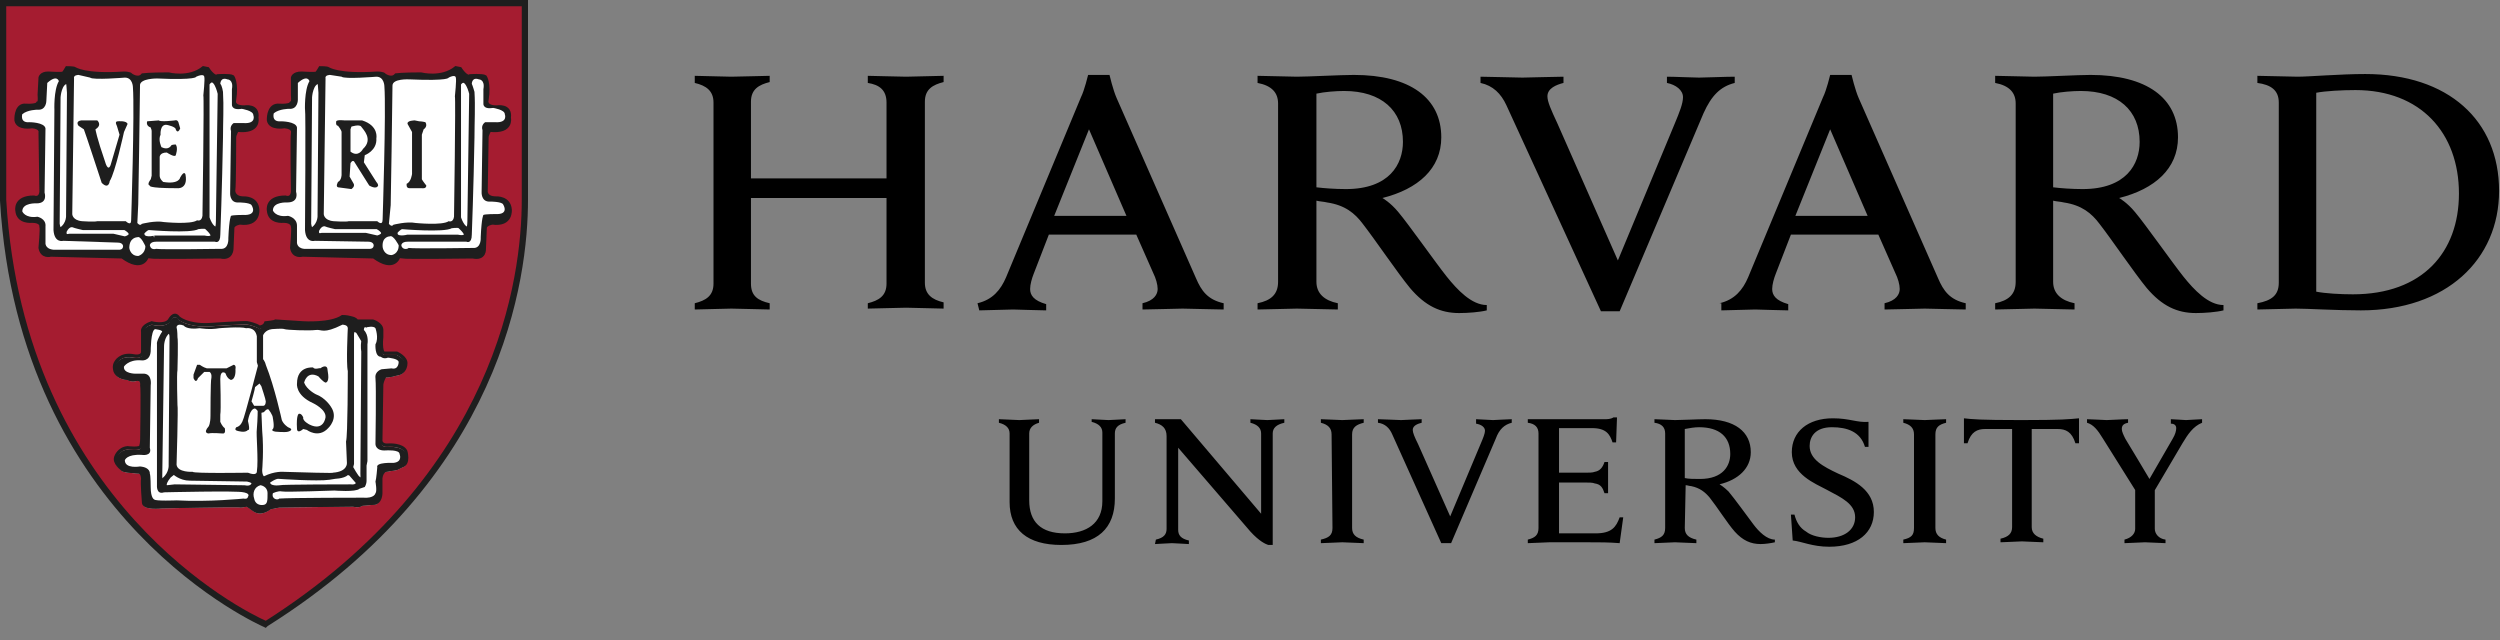
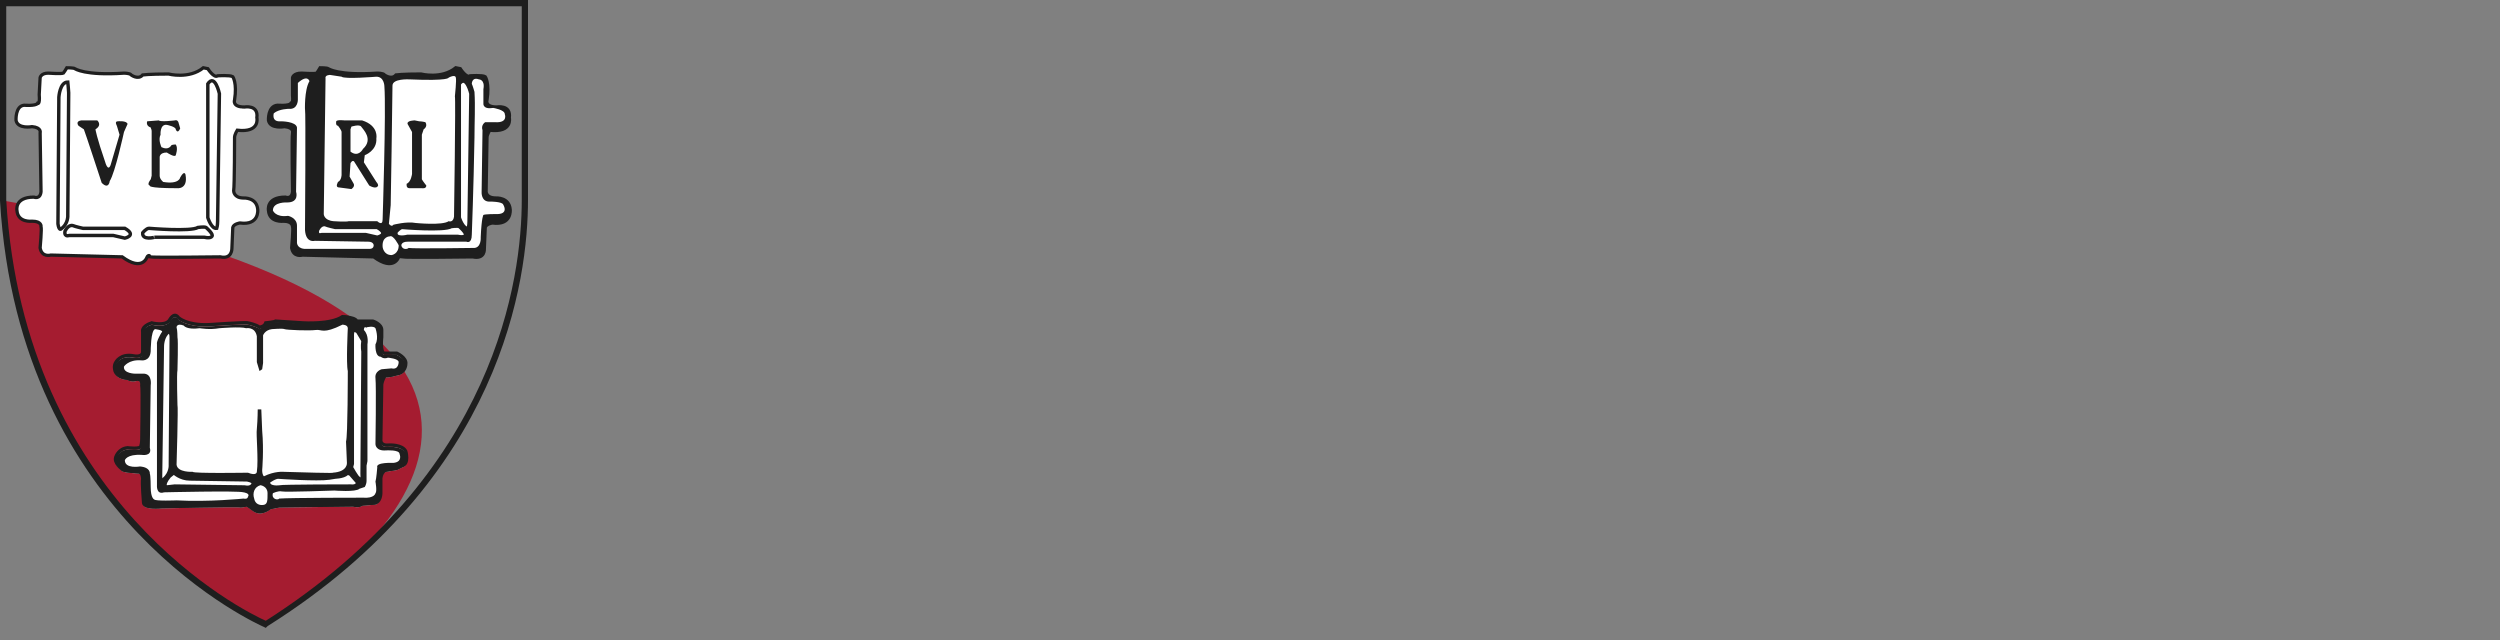
<svg xmlns="http://www.w3.org/2000/svg" width="125" height="32" viewBox="0 0 125 32" fill="none">
  <rect x="0" y="0" width="125" height="32" fill="#808080" stroke="none" />
  <g clip-path="url(#clip0_260_135)">
-     <path d="M50.48 21.673C50.48 21.406 50.302 21.227 49.945 21.138V20.96C50.124 20.96 50.792 21.004 50.971 21.004C51.105 21.004 51.774 20.96 51.952 20.96V21.138C51.64 21.227 51.461 21.406 51.461 21.673V25.018C51.461 26.088 52.041 26.668 53.245 26.668C54.316 26.668 55.118 26.177 55.118 25.062V21.629C55.118 21.361 54.94 21.183 54.583 21.093V20.96C54.717 20.96 55.252 21.004 55.43 21.004C55.609 21.004 56.144 20.96 56.278 20.96V21.138C55.876 21.227 55.743 21.406 55.743 21.673V24.929C55.743 26.4 54.895 27.248 53.067 27.248C51.372 27.248 50.48 26.489 50.48 25.107V21.673ZM57.794 26.98C58.195 26.891 58.329 26.712 58.329 26.445V21.807C58.329 21.406 58.106 21.227 57.749 21.138V20.96H59.043L63.056 25.687V21.673C63.056 21.406 62.878 21.227 62.521 21.138V20.96C62.655 20.96 63.19 21.004 63.368 21.004C63.547 21.004 64.082 20.96 64.216 20.96V21.138C63.814 21.227 63.636 21.406 63.636 21.673V27.248H63.413C63.279 27.203 62.967 27.069 62.521 26.579L58.909 22.387V26.489C58.909 26.757 59.043 26.935 59.444 27.025V27.203C59.31 27.203 58.775 27.158 58.597 27.158C58.418 27.158 57.883 27.203 57.749 27.203L57.794 26.98ZM89.546 25.731H89.724C89.813 26.088 89.992 26.4 90.304 26.579C90.571 26.802 91.062 26.891 91.419 26.891C92.221 26.891 92.757 26.489 92.757 25.865C92.757 25.196 92.088 24.884 91.329 24.483C90.75 24.171 89.59 23.725 89.59 22.61C89.59 21.584 90.393 20.915 91.642 20.915C92.489 20.915 92.846 21.138 93.425 21.093V22.342H93.247C93.024 21.584 92.355 21.361 91.597 21.361C90.75 21.361 90.482 21.852 90.482 22.297C90.482 22.966 91.151 23.323 91.909 23.68C92.757 24.037 93.693 24.527 93.693 25.598C93.693 26.623 92.89 27.337 91.463 27.337C90.616 27.337 90.081 27.069 89.635 27.025L89.546 25.731ZM106.804 24.572L105.154 21.941C104.886 21.495 104.663 21.227 104.351 21.138V20.96C104.574 20.96 105.198 21.004 105.332 21.004C105.511 21.004 106.135 20.96 106.403 20.96V21.138C106.18 21.183 106.09 21.272 106.09 21.45C106.09 21.584 106.18 21.762 106.269 21.941C106.358 22.075 107.473 23.948 107.473 23.948L108.632 21.941C108.766 21.718 108.811 21.539 108.811 21.406C108.811 21.272 108.722 21.183 108.543 21.183V20.96C108.722 20.96 109.167 21.004 109.301 21.004C109.435 21.004 109.926 20.96 110.104 20.96V21.138C109.658 21.316 109.39 21.718 109.123 22.164L107.651 24.661M107.74 24.349V26.445C107.74 26.668 107.919 26.935 108.276 26.98V27.158C108.097 27.158 107.428 27.114 107.25 27.114C107.071 27.114 106.447 27.158 106.224 27.158V26.98C106.581 26.891 106.759 26.668 106.759 26.445V24.438M76.39 20.96H80.225C80.359 20.96 80.537 20.96 80.671 20.87H80.85L80.805 22.119H80.627C80.493 21.718 80.314 21.406 79.601 21.406H77.951V23.635H79.244C79.422 23.635 79.645 23.635 79.735 23.591C80.002 23.546 80.136 23.368 80.225 23.1H80.404V24.661H80.225C80.136 24.393 80.047 24.215 79.735 24.171C79.645 24.126 79.422 24.126 79.244 24.126H77.951V26.668H79.779C80.582 26.668 80.805 26.356 80.983 25.865H81.162L80.983 27.158C80.404 27.114 80.047 27.114 79.378 27.114H77.46C77.282 27.114 76.613 27.158 76.39 27.158V26.98C76.747 26.891 76.925 26.757 76.925 26.4V21.673C76.925 21.361 76.747 21.183 76.39 21.138V20.96ZM66.579 21.718C66.579 21.406 66.401 21.227 66.044 21.138V20.96C66.267 20.96 66.891 21.004 67.114 21.004C67.293 21.004 67.962 20.96 68.185 20.96V21.138C67.828 21.227 67.605 21.361 67.605 21.718V26.4C67.605 26.712 67.783 26.891 68.185 26.98V27.158C67.962 27.158 67.337 27.114 67.114 27.114C66.936 27.114 66.267 27.158 66.044 27.158V26.98C66.445 26.891 66.624 26.757 66.624 26.4L66.579 21.718ZM95.7 21.718C95.7 21.406 95.521 21.227 95.165 21.138V20.96C95.388 20.96 96.056 21.004 96.235 21.004C96.413 21.004 97.082 20.96 97.305 20.96V21.138C96.948 21.227 96.77 21.361 96.77 21.718V26.4C96.77 26.712 96.948 26.891 97.305 26.98V27.158C97.082 27.158 96.458 27.114 96.235 27.114C96.056 27.114 95.388 27.158 95.165 27.158V26.98C95.566 26.891 95.7 26.757 95.7 26.4V21.718ZM101.051 21.004C98.955 21.004 98.598 20.96 98.197 20.915V22.164H98.376C98.554 21.584 98.866 21.45 99.267 21.45H100.605V26.356C100.605 26.668 100.427 26.846 100.025 26.935V27.114C100.248 27.114 100.917 27.069 101.096 27.069C101.274 27.069 101.943 27.114 102.166 27.114V26.935C101.809 26.846 101.586 26.668 101.586 26.356V21.45H102.88C103.281 21.45 103.593 21.584 103.771 22.164H103.95V20.915C103.459 20.96 103.147 21.004 101.051 21.004ZM84.239 26.4C84.239 26.712 84.417 26.891 84.819 26.98V27.158C84.596 27.158 83.927 27.114 83.748 27.114C83.57 27.114 82.946 27.158 82.723 27.158V26.98C83.079 26.891 83.258 26.757 83.258 26.4V21.673C83.258 21.361 83.079 21.183 82.723 21.138V20.96C82.946 20.96 83.57 21.004 83.748 21.004C84.06 21.004 84.908 20.96 85.264 20.96C86.736 20.96 87.539 21.584 87.539 22.61C87.539 23.412 86.915 23.992 85.978 24.215C85.978 24.215 86.201 24.349 86.424 24.572C86.692 24.884 87.405 25.865 87.673 26.222C87.94 26.579 88.342 26.98 88.743 26.98V27.114C88.564 27.158 88.252 27.203 88.029 27.203C87.539 27.203 87.138 27.025 86.736 26.579C86.379 26.177 85.844 25.33 85.487 24.884C85.264 24.616 84.997 24.393 84.551 24.304C84.462 24.304 84.373 24.26 84.283 24.26L84.239 26.4ZM84.239 23.903C84.417 23.948 84.729 23.948 84.997 23.948C86.156 23.948 86.513 23.279 86.513 22.699C86.513 21.852 85.978 21.361 84.952 21.361C84.729 21.361 84.462 21.406 84.239 21.45V23.903ZM69.612 21.718C69.478 21.406 69.255 21.183 68.898 21.138V20.96C69.121 20.96 69.879 21.004 70.058 21.004C70.191 21.004 70.86 20.96 71.083 20.96V21.138C70.905 21.183 70.637 21.272 70.637 21.495C70.637 21.629 70.727 21.852 70.905 22.208L72.51 25.82L74.026 22.208C74.16 21.896 74.249 21.673 74.249 21.539C74.249 21.361 74.071 21.227 73.804 21.183V20.96C73.982 20.96 74.472 21.004 74.651 21.004C74.785 21.004 75.364 20.96 75.587 20.96V21.138C75.231 21.227 74.963 21.45 74.785 21.941L72.555 27.158H72.064L69.612 21.718ZM75.32 5.262C75.052 4.682 74.651 4.281 74.026 4.147V3.835C74.428 3.835 75.81 3.88 76.123 3.88C76.39 3.88 77.728 3.835 78.174 3.835V4.147C77.817 4.237 77.371 4.415 77.371 4.816C77.371 5.084 77.55 5.485 77.862 6.154L80.894 13.022L83.748 6.154C83.971 5.619 84.15 5.173 84.15 4.861C84.15 4.504 83.793 4.237 83.347 4.147V3.835C83.748 3.835 84.64 3.88 84.952 3.88C85.22 3.88 86.29 3.835 86.736 3.835V4.147C86.023 4.326 85.577 4.772 85.175 5.664L80.983 15.564H80.047L75.32 5.262ZM34.738 15.162C35.273 15.028 35.675 14.806 35.675 14.181V5.128C35.675 4.549 35.318 4.281 34.738 4.147V3.791C35.006 3.791 36.255 3.835 36.567 3.835C36.923 3.835 38.217 3.791 38.484 3.791V4.103C37.949 4.237 37.548 4.46 37.548 5.084V8.919H44.326V5.128C44.326 4.504 43.969 4.237 43.39 4.147V3.791C43.657 3.791 44.951 3.835 45.307 3.835C45.62 3.835 46.868 3.791 47.18 3.791V4.103C46.645 4.237 46.244 4.46 46.244 5.084V14.137C46.244 14.716 46.601 14.984 47.18 15.118V15.43C46.913 15.43 45.62 15.385 45.307 15.385C44.951 15.385 43.702 15.43 43.39 15.43V15.162C43.925 15.028 44.326 14.806 44.326 14.181V9.9H37.548V14.181C37.548 14.806 37.904 15.028 38.484 15.162V15.475C38.217 15.475 36.879 15.43 36.567 15.43C36.255 15.43 35.05 15.475 34.738 15.475V15.162ZM112.869 15.162C113.582 15.028 113.939 14.761 113.939 14.137V5.128C113.939 4.504 113.538 4.237 112.869 4.147V3.791C113.27 3.791 114.519 3.835 114.876 3.835C115.455 3.835 117.016 3.701 118.265 3.701C122.412 3.701 124.954 6.02 124.954 9.543C124.954 12.977 122.323 15.519 118.042 15.519C116.793 15.519 115.366 15.43 114.786 15.43C114.43 15.43 113.27 15.475 112.869 15.475V15.162ZM115.812 14.583C116.258 14.672 117.016 14.716 117.641 14.716C121.119 14.716 122.947 12.62 122.947 9.677C122.947 6.645 121.03 4.504 117.774 4.504C117.105 4.504 116.258 4.549 115.812 4.638V14.583ZM65.821 14.092C65.821 14.672 66.222 15.028 66.891 15.162V15.475C66.49 15.475 65.241 15.43 64.84 15.43C64.528 15.43 63.279 15.475 62.878 15.475V15.162C63.547 15.028 63.904 14.716 63.904 14.092V5.173C63.904 4.638 63.591 4.281 62.878 4.147V3.791C63.279 3.791 64.483 3.835 64.84 3.835C65.42 3.835 67.025 3.746 67.694 3.746C70.504 3.746 72.064 4.905 72.064 6.868C72.064 8.428 70.905 9.454 69.121 9.9C69.121 9.9 69.522 10.123 69.924 10.614C70.414 11.193 71.797 13.155 72.332 13.825C72.867 14.493 73.581 15.252 74.339 15.252V15.519C73.982 15.608 73.402 15.653 72.956 15.653C72.02 15.653 71.262 15.296 70.504 14.404C69.879 13.646 68.764 11.996 68.14 11.193C67.739 10.658 67.248 10.257 66.356 10.123C66.178 10.079 65.999 10.079 65.821 10.034V14.092ZM65.821 9.365C66.178 9.41 66.757 9.454 67.293 9.454C69.478 9.454 70.147 8.205 70.147 7.091C70.147 5.53 69.076 4.549 67.204 4.549C66.802 4.549 66.222 4.593 65.821 4.682V9.365ZM102.657 14.092C102.657 14.672 103.058 15.028 103.727 15.162V15.475C103.326 15.475 102.077 15.43 101.72 15.43C101.408 15.43 100.159 15.475 99.758 15.475V15.162C100.427 15.028 100.784 14.716 100.784 14.092V5.173C100.784 4.638 100.471 4.281 99.758 4.147V3.791C100.159 3.791 101.363 3.835 101.72 3.835C102.3 3.835 103.905 3.746 104.53 3.746C107.339 3.746 108.9 4.905 108.9 6.868C108.9 8.428 107.74 9.454 105.957 9.9C105.957 9.9 106.358 10.123 106.759 10.614C107.25 11.193 108.632 13.155 109.167 13.825C109.703 14.493 110.416 15.252 111.174 15.252V15.519C110.817 15.608 110.238 15.653 109.792 15.653C108.855 15.653 108.097 15.296 107.339 14.404C106.715 13.646 105.6 11.996 104.976 11.193C104.574 10.658 104.084 10.257 103.192 10.123C103.013 10.079 102.835 10.079 102.657 10.034V14.092ZM102.657 9.365C103.013 9.41 103.593 9.454 104.128 9.454C106.313 9.454 106.982 8.205 106.982 7.091C106.982 5.53 105.912 4.549 104.039 4.549C103.638 4.549 103.058 4.593 102.657 4.682V9.365ZM48.875 15.162C49.633 14.984 50.034 14.493 50.302 13.869L54.048 4.861C54.226 4.504 54.405 3.746 54.405 3.746H55.475C55.475 3.746 55.653 4.504 55.832 4.905L59.801 13.914C60.068 14.538 60.38 14.984 61.183 15.162V15.475C60.737 15.475 59.444 15.43 59.132 15.43C58.82 15.43 57.571 15.475 57.125 15.475V15.162C57.705 15.028 57.883 14.716 57.883 14.449C57.883 14.226 57.794 13.914 57.66 13.646L56.813 11.729H52.443L51.684 13.691C51.595 13.914 51.506 14.226 51.506 14.449C51.506 14.761 51.684 15.028 52.309 15.207V15.519C51.907 15.519 50.882 15.475 50.659 15.475L48.964 15.519L48.875 15.162ZM56.322 10.792L54.449 6.466L52.71 10.792H56.322ZM85.978 15.162C86.736 14.984 87.138 14.493 87.405 13.869L91.151 4.861C91.329 4.504 91.508 3.746 91.508 3.746H92.578C92.578 3.746 92.757 4.504 92.935 4.905L96.904 13.914C97.171 14.538 97.484 14.984 98.286 15.162V15.475C97.84 15.475 96.547 15.43 96.235 15.43C95.923 15.43 94.674 15.475 94.228 15.475V15.162C94.808 15.028 94.986 14.716 94.986 14.449C94.986 14.226 94.897 13.914 94.763 13.646L93.916 11.729H89.546L88.787 13.691C88.698 13.914 88.609 14.226 88.609 14.449C88.609 14.761 88.787 15.028 89.412 15.207V15.519C89.01 15.519 87.985 15.475 87.762 15.475L86.067 15.519V15.162H85.978ZM93.381 10.792L91.508 6.466L89.769 10.792H93.381Z" fill="black" />
-     <path d="M0.18 0.178H26.268V10.034C26.268 14.538 24.573 24.126 13.335 31.261C13.335 31.261 1.116 26.177 0.18 10.034V0.178Z" fill="#A51C30" />
+     <path d="M0.18 0.178V10.034C26.268 14.538 24.573 24.126 13.335 31.261C13.335 31.261 1.116 26.177 0.18 10.034V0.178Z" fill="#A51C30" />
    <path d="M13.289 31.395L13.2 31.35C13.111 31.306 0.936 26.044 0 10.034V0H26.4V9.989C26.4 13.914 25.152 23.903 13.379 31.306L13.289 31.395ZM0.312 0.312V9.989C1.204 25.152 12.264 30.592 13.289 31.038C24.84 23.68 26.088 13.869 26.088 9.989V0.312H0.312Z" fill="#1E1E1E" />
    <path d="M19.933 12.843C19.933 12.843 19.71 13.601 18.685 12.843L15.117 12.754C15.117 12.754 14.671 12.888 14.582 12.397C14.582 12.397 14.671 11.416 14.627 11.327C14.627 11.327 14.627 11.06 14.181 11.06C14.181 11.06 13.467 11.149 13.422 10.524C13.422 10.524 13.289 9.856 14.27 9.856C14.27 9.856 14.582 9.989 14.627 9.588C14.627 9.588 14.582 6.823 14.627 6.645C14.627 6.645 14.716 6.377 14.225 6.332C14.225 6.332 13.512 6.466 13.422 6.02C13.422 6.02 13.378 5.307 13.868 5.262C13.868 5.262 14.448 5.307 14.537 5.173C14.537 5.173 14.671 5.262 14.627 4.772V3.88C14.627 3.88 14.671 3.657 15.072 3.657C15.072 3.657 15.741 3.701 15.831 3.657C15.831 3.657 15.964 3.478 16.009 3.389C16.009 3.389 16.366 3.389 16.41 3.434C16.41 3.434 16.901 3.791 18.863 3.657C18.863 3.657 19.175 3.657 19.22 3.746C19.22 3.746 19.576 4.014 19.799 3.746C19.799 3.746 20.112 3.701 21.048 3.701C21.048 3.701 22.074 3.969 22.787 3.389L23.01 3.434C23.01 3.434 23.323 3.924 23.501 3.791C23.501 3.791 24.125 3.746 24.259 3.835C24.259 3.835 24.482 4.147 24.348 4.995C24.348 4.995 24.214 5.351 24.839 5.351C24.839 5.351 25.552 5.218 25.463 5.887C25.463 5.887 25.642 6.645 24.482 6.511C24.482 6.511 24.348 6.734 24.348 6.868C24.348 6.868 24.304 9.276 24.304 9.543C24.304 9.543 24.259 9.9 24.794 9.9C24.794 9.9 25.463 9.856 25.508 10.48C25.508 10.48 25.597 11.283 24.616 11.149C24.616 11.149 24.304 11.193 24.259 11.372L24.214 12.442C24.214 12.442 24.259 12.977 23.635 12.843C23.546 12.843 20.335 12.888 20.067 12.843C20.112 12.754 19.978 12.754 19.933 12.843ZM13.11 16.366C13.11 16.366 13.244 16.322 13.289 16.188C13.289 16.188 13.735 16.143 13.779 16.099L15.162 16.188C15.162 16.188 16.544 16.277 17.124 15.876C17.124 15.876 17.347 15.876 17.481 15.92C17.481 15.92 17.793 15.965 17.837 16.099H18.64C18.64 16.099 19.086 16.233 19.086 16.545V16.946C19.086 16.946 18.997 17.704 19.22 17.749H19.844C19.844 17.749 20.335 17.972 20.29 18.284C20.29 18.284 20.29 18.73 19.844 18.774C19.844 18.774 19.398 18.908 19.264 18.864C19.264 18.864 19.131 19.042 19.086 19.31L19.041 22.075C19.041 22.075 18.997 22.387 19.443 22.342C19.443 22.342 20.112 22.297 20.29 22.654C20.29 22.654 20.468 23.279 20.112 23.368L19.844 23.502L19.309 23.591C19.309 23.591 19.086 23.635 19.041 23.992V24.75C19.041 24.75 19.041 25.241 18.685 25.241L18.105 25.285C18.105 25.285 17.971 25.419 17.659 25.33C17.659 25.33 14.047 25.375 13.958 25.375L13.512 25.464C13.512 25.464 13.066 25.865 12.664 25.553L12.352 25.33C12.352 25.33 12.129 25.375 12.04 25.375C11.951 25.33 8.071 25.419 8.071 25.419C8.071 25.419 7.224 25.508 7.179 25.241C7.179 25.241 7.09 24.171 7.135 24.037C7.135 24.037 7.135 23.725 6.956 23.68C6.956 23.68 6.109 23.635 6.109 23.546C6.109 23.546 5.663 23.234 5.797 22.922C5.797 22.922 5.93 22.52 6.376 22.476C6.376 22.476 7.045 22.565 7.045 22.387C7.045 22.387 7.09 22.253 7.09 22.03C7.09 22.03 7.135 19.533 7.09 19.354C7.09 19.354 7.135 19.042 6.867 19.042C6.867 19.042 6.555 19.131 6.376 18.997C6.376 18.997 5.886 18.997 5.752 18.641C5.752 18.641 5.663 18.373 5.797 18.195C5.797 18.195 6.02 17.749 6.689 17.883C6.689 17.883 7.045 17.972 7.135 17.704V16.679C7.135 16.679 7.045 16.411 7.58 16.233C7.58 16.233 8.249 16.411 8.472 16.099C8.472 16.099 8.695 15.653 8.918 15.965C8.918 15.965 9.32 16.366 10.435 16.322C10.435 16.322 12.352 16.188 12.397 16.233C12.397 16.233 12.843 16.322 12.976 16.456L13.11 16.366ZM7.357 12.843C7.357 12.843 7.135 13.601 6.109 12.843L2.541 12.754C2.541 12.754 2.095 12.888 2.006 12.397C2.006 12.397 2.095 11.416 2.051 11.327C2.051 11.327 2.095 11.06 1.605 11.06C1.605 11.06 0.891 11.149 0.847 10.524C0.847 10.524 0.713 9.856 1.694 9.856C1.694 9.856 2.006 9.989 2.051 9.588C2.051 9.588 2.006 6.823 2.006 6.645C2.006 6.645 2.095 6.377 1.605 6.332C1.605 6.332 0.891 6.466 0.802 6.02C0.802 6.02 0.757 5.307 1.203 5.262C1.203 5.262 1.783 5.307 1.872 5.173C1.872 5.173 2.006 5.262 1.961 4.727L2.006 3.88C2.006 3.88 2.051 3.657 2.407 3.657C2.407 3.657 3.076 3.701 3.166 3.657C3.166 3.657 3.299 3.478 3.344 3.389C3.344 3.389 3.701 3.389 3.745 3.434C3.745 3.434 4.236 3.791 6.198 3.657C6.198 3.657 6.51 3.657 6.555 3.746C6.555 3.746 6.912 4.014 7.135 3.746C7.135 3.746 7.447 3.701 8.428 3.701C8.428 3.701 9.453 3.969 10.167 3.389L10.39 3.434C10.39 3.434 10.702 3.924 10.88 3.791C10.88 3.791 11.505 3.746 11.639 3.835C11.639 3.835 11.862 4.147 11.728 4.995C11.728 4.995 11.594 5.351 12.218 5.351C12.218 5.351 12.932 5.218 12.843 5.887C12.843 5.887 13.021 6.645 11.862 6.511C11.862 6.511 11.728 6.734 11.728 6.868C11.728 6.868 11.728 9.276 11.683 9.543C11.683 9.543 11.683 9.9 12.174 9.9C12.174 9.9 12.843 9.856 12.887 10.48C12.887 10.48 12.976 11.283 11.995 11.149C11.995 11.149 11.683 11.193 11.639 11.372L11.594 12.442C11.594 12.442 11.594 12.977 11.014 12.843C10.925 12.843 7.714 12.888 7.447 12.843C7.536 12.754 7.402 12.754 7.357 12.843Z" fill="white" />
    <path d="M19.935 12.843C19.935 12.843 19.712 13.601 18.686 12.843L15.119 12.754C15.119 12.754 14.673 12.888 14.584 12.397C14.584 12.397 14.673 11.416 14.628 11.327C14.628 11.327 14.628 11.06 14.182 11.06C14.182 11.06 13.469 11.149 13.424 10.524C13.424 10.524 13.29 9.856 14.271 9.856C14.271 9.856 14.584 9.989 14.628 9.588C14.628 9.588 14.584 6.823 14.628 6.645C14.628 6.645 14.717 6.377 14.227 6.332C14.227 6.332 13.513 6.466 13.424 6.02C13.424 6.02 13.38 5.307 13.87 5.262C13.87 5.262 14.45 5.307 14.539 5.173C14.539 5.173 14.673 5.262 14.628 4.772V3.88C14.628 3.88 14.673 3.657 15.074 3.657C15.074 3.657 15.743 3.701 15.832 3.657C15.832 3.657 15.966 3.478 16.011 3.389C16.011 3.389 16.367 3.389 16.412 3.434C16.412 3.434 16.902 3.791 18.865 3.657C18.865 3.657 19.177 3.657 19.221 3.746C19.221 3.746 19.578 4.014 19.801 3.746C19.801 3.746 20.113 3.701 21.05 3.701C21.05 3.701 22.076 3.969 22.789 3.389L23.012 3.434C23.012 3.434 23.324 3.924 23.503 3.791C23.503 3.791 24.127 3.746 24.261 3.835C24.261 3.835 24.484 4.147 24.35 4.995C24.35 4.995 24.216 5.351 24.84 5.351C24.84 5.351 25.554 5.218 25.465 5.887C25.465 5.887 25.643 6.645 24.484 6.511C24.484 6.511 24.35 6.734 24.35 6.868C24.35 6.868 24.305 9.276 24.305 9.543C24.305 9.543 24.261 9.9 24.796 9.9C24.796 9.9 25.465 9.856 25.509 10.48C25.509 10.48 25.599 11.283 24.617 11.149C24.617 11.149 24.305 11.193 24.261 11.372L24.216 12.442C24.216 12.442 24.261 12.977 23.636 12.843C23.547 12.843 20.336 12.888 20.069 12.843C20.113 12.754 19.98 12.754 19.935 12.843Z" fill="#1E1E1E" />
    <path d="M19.935 12.843C19.935 12.843 19.712 13.601 18.686 12.843L15.119 12.754C15.119 12.754 14.673 12.888 14.584 12.397C14.584 12.397 14.673 11.416 14.628 11.327C14.628 11.327 14.628 11.06 14.182 11.06C14.182 11.06 13.469 11.149 13.424 10.524C13.424 10.524 13.29 9.856 14.271 9.856C14.271 9.856 14.584 9.989 14.628 9.588C14.628 9.588 14.584 6.823 14.628 6.645C14.628 6.645 14.717 6.377 14.227 6.332C14.227 6.332 13.513 6.466 13.424 6.02C13.424 6.02 13.38 5.307 13.87 5.262C13.87 5.262 14.45 5.307 14.539 5.173C14.539 5.173 14.673 5.262 14.628 4.772V3.88C14.628 3.88 14.673 3.657 15.074 3.657C15.074 3.657 15.743 3.701 15.832 3.657C15.832 3.657 15.966 3.478 16.011 3.389C16.011 3.389 16.367 3.389 16.412 3.434C16.412 3.434 16.902 3.791 18.865 3.657C18.865 3.657 19.177 3.657 19.221 3.746C19.221 3.746 19.578 4.014 19.801 3.746C19.801 3.746 20.113 3.701 21.05 3.701C21.05 3.701 22.076 3.969 22.789 3.389L23.012 3.434C23.012 3.434 23.324 3.924 23.503 3.791C23.503 3.791 24.127 3.746 24.261 3.835C24.261 3.835 24.484 4.147 24.35 4.995C24.35 4.995 24.216 5.351 24.84 5.351C24.84 5.351 25.554 5.218 25.465 5.887C25.465 5.887 25.643 6.645 24.484 6.511C24.484 6.511 24.35 6.734 24.35 6.868C24.35 6.868 24.305 9.276 24.305 9.543C24.305 9.543 24.261 9.9 24.796 9.9C24.796 9.9 25.465 9.856 25.509 10.48C25.509 10.48 25.599 11.283 24.617 11.149C24.617 11.149 24.305 11.193 24.261 11.372L24.216 12.442C24.216 12.442 24.261 12.977 23.636 12.843C23.547 12.843 20.336 12.888 20.069 12.843C20.113 12.754 19.98 12.754 19.935 12.843Z" stroke="#1E1E1E" stroke-width="0.164" />
-     <path d="M15.963 4.103C15.963 4.103 16.008 4.549 16.008 4.638C16.008 4.727 15.963 10.747 15.963 10.747C15.963 10.747 16.008 11.193 15.606 11.461C15.606 11.461 15.517 11.505 15.473 11.193L15.517 4.861C15.517 4.861 15.562 4.103 15.963 4.103Z" fill="white" />
    <path d="M15.963 4.103C15.963 4.103 16.008 4.549 16.008 4.638C16.008 4.727 15.963 10.747 15.963 10.747C15.963 10.747 16.008 11.193 15.606 11.461C15.606 11.461 15.517 11.505 15.473 11.193L15.517 4.861C15.517 4.861 15.562 4.103 15.963 4.103Z" stroke="#1E1E1E" stroke-width="0.172" />
    <path d="M15.25 11.505C15.25 11.505 15.294 5.53 15.25 5.441V5.53C15.25 5.53 15.205 4.504 15.473 4.058C15.473 4.058 15.384 3.701 14.893 4.147V4.995C14.893 4.995 14.893 5.485 14.447 5.441C14.447 5.441 13.957 5.441 13.689 5.664C13.689 5.664 13.555 6.11 14.046 6.065C14.046 6.065 14.804 6.065 14.849 6.377L14.804 9.588C14.804 9.588 14.982 10.123 14.358 10.123C14.358 10.123 13.645 10.079 13.645 10.524C13.645 10.524 13.778 10.881 14.403 10.792C14.403 10.792 14.849 10.881 14.849 11.283V12.085C14.849 12.085 14.804 12.397 15.205 12.442H18.505C18.505 12.442 18.684 12.442 18.684 12.264C18.684 12.264 18.684 12.085 18.416 12.085L15.741 12.041C15.741 12.041 15.294 12.174 15.25 11.505Z" fill="white" />
    <path d="M15.875 11.505C15.875 11.505 15.786 11.818 16.098 11.729H18.283L18.863 11.862C18.863 11.862 19.487 11.729 18.863 11.372H16.767C16.767 11.372 16.366 11.283 16.276 11.238C16.276 11.238 16.053 11.149 15.875 11.505Z" fill="white" />
    <path d="M15.875 11.505C15.875 11.505 15.786 11.818 16.098 11.729H18.283L18.863 11.862C18.863 11.862 19.487 11.729 18.863 11.372H16.767C16.767 11.372 16.366 11.283 16.276 11.238C16.276 11.238 16.053 11.149 15.875 11.505Z" stroke="#1E1E1E" stroke-width="0.172" />
    <path d="M19.489 11.818C19.489 11.818 19.088 11.818 19.132 12.353C19.132 12.353 19.177 12.754 19.578 12.754C19.578 12.754 19.935 12.71 19.935 12.264C19.935 12.264 19.668 11.729 19.489 11.818ZM19.801 11.595C19.801 11.595 19.98 11.372 20.113 11.372C20.113 11.372 22.209 11.55 22.566 11.327C22.566 11.327 22.878 11.283 22.968 11.327C22.968 11.327 23.28 11.595 23.28 11.729C23.28 11.729 23.28 11.907 22.878 11.818H20.381C20.381 11.818 19.712 11.996 19.801 11.595Z" fill="white" />
    <path d="M19.801 11.595C19.801 11.595 19.98 11.372 20.113 11.372C20.113 11.372 22.209 11.55 22.566 11.327C22.566 11.327 22.878 11.283 22.967 11.327C22.967 11.327 23.28 11.595 23.28 11.729C23.28 11.729 23.28 11.907 22.878 11.818H20.381C20.381 11.818 19.712 11.996 19.801 11.595Z" stroke="#1E1E1E" stroke-width="0.172" />
    <path d="M20.067 12.264C20.067 12.264 20.067 12.085 20.379 12.085H23.323C23.323 12.085 23.59 12.219 23.59 11.729C23.59 11.729 23.68 9.41 23.724 6.868C23.724 6.11 23.769 5.307 23.724 4.593C23.724 4.593 23.635 4.281 23.59 4.192C23.59 4.192 23.59 3.835 23.947 3.969C23.947 3.969 24.259 3.969 24.17 4.459V5.173C24.17 5.173 24.125 5.485 24.661 5.396C24.661 5.396 25.24 5.485 25.24 5.708C25.24 5.708 25.419 6.154 24.75 6.11H24.259C24.259 6.11 24.036 6.243 24.125 6.511L24.081 9.588C24.081 9.588 24.036 10.123 24.527 10.079C24.527 10.079 25.062 10.079 25.151 10.212C25.151 10.212 25.508 10.747 24.75 10.703C24.75 10.703 24.259 10.703 24.17 10.747C24.17 10.747 24.081 10.837 24.036 11.862C24.036 11.862 24.081 12.442 23.635 12.397C23.635 12.397 20.692 12.442 20.424 12.397C20.424 12.442 20.112 12.531 20.067 12.264ZM16.277 3.924L16.188 10.703C16.188 10.703 16.188 11.015 16.678 11.06C16.678 11.06 17.302 11.104 17.436 11.06H18.863C18.863 11.06 19.131 11.327 19.131 10.97C19.131 10.97 19.309 5.485 19.22 4.326C19.22 4.326 19.22 3.835 18.819 3.835C18.819 3.835 17.213 3.969 17.079 3.835L16.5 3.746C16.5 3.746 16.232 3.746 16.277 3.924Z" fill="white" />
    <path d="M19.624 4.281C19.624 4.281 19.579 7.492 19.579 7.581L19.535 10.257L19.445 11.193C19.445 11.193 19.579 11.372 19.668 11.238C19.668 11.238 20.337 11.06 20.783 11.149C20.783 11.149 22.121 11.283 22.433 11.06C22.433 11.06 22.656 11.149 22.701 10.837C22.701 10.837 22.79 4.905 22.745 4.816C22.745 4.816 22.834 3.969 22.79 3.88C22.79 3.88 22.79 3.701 22.433 3.88C22.433 3.88 22.478 4.058 20.471 3.969C20.426 3.969 19.624 3.924 19.624 4.281ZM22.968 4.192V10.881C22.968 10.881 23.147 11.461 23.414 11.416C23.414 11.416 23.459 11.283 23.459 11.06L23.548 4.683C23.548 4.683 23.325 3.701 22.968 4.192Z" fill="white" />
    <path d="M22.965 4.192V10.881C22.965 10.881 23.143 11.461 23.411 11.416C23.411 11.416 23.455 11.283 23.455 11.06L23.545 4.682C23.545 4.682 23.322 3.701 22.965 4.192Z" stroke="#1E1E1E" stroke-width="0.172" />
    <path d="M20.379 6.199C20.334 6.02 20.736 6.02 20.736 6.02L20.959 6.065C21.093 6.065 21.271 6.11 21.271 6.11C21.405 6.332 21.182 6.466 21.182 6.466L21.093 6.734V8.964C21.137 9.053 21.316 9.276 21.316 9.276C21.316 9.454 21.093 9.41 21.093 9.41H20.468C20.29 9.41 20.334 9.187 20.334 9.187C20.557 9.097 20.602 8.696 20.602 8.696V6.6L20.379 6.199ZM17.525 8.161L17.48 8.83L17.659 9.142C17.792 9.32 17.57 9.454 17.57 9.454L16.901 9.365C16.767 9.32 16.901 9.097 16.901 9.097C17.079 9.008 17.079 8.741 17.079 8.741V6.6C17.079 6.511 16.901 6.288 16.901 6.288C16.767 6.288 16.811 6.065 16.811 6.065C16.856 5.976 17.213 6.02 17.213 6.02H18.105C18.952 6.288 18.818 6.912 18.818 6.912C18.863 7.537 18.238 7.76 18.238 7.76L18.194 8.116L18.818 9.097C18.907 9.187 18.907 9.276 18.907 9.276C18.818 9.499 18.461 9.276 18.461 9.276L17.703 8.072C17.614 7.983 17.525 8.161 17.525 8.161ZM17.525 6.466V7.581C17.926 7.893 18.149 7.447 18.149 7.447C18.684 6.957 18.149 6.466 18.06 6.332C17.971 6.199 17.57 6.332 17.57 6.332L17.525 6.466ZM13.11 16.366C13.11 16.366 13.244 16.322 13.288 16.188C13.288 16.188 13.734 16.143 13.779 16.099L15.161 16.188C15.161 16.188 16.544 16.277 17.123 15.876C17.123 15.876 17.346 15.876 17.48 15.92C17.48 15.92 17.793 15.965 17.837 16.099H18.64C18.64 16.099 19.086 16.233 19.086 16.545V16.946C19.086 16.946 18.997 17.704 19.22 17.749H19.844C19.844 17.749 20.334 17.972 20.29 18.284C20.29 18.284 20.29 18.73 19.844 18.774C19.844 18.774 19.398 18.908 19.264 18.864C19.264 18.864 19.13 19.042 19.086 19.31L19.041 22.075C19.041 22.075 18.997 22.387 19.442 22.342C19.442 22.342 20.111 22.297 20.29 22.654C20.29 22.654 20.468 23.279 20.111 23.368L19.844 23.502L19.309 23.591C19.309 23.591 19.086 23.635 19.041 23.992V24.75C19.041 24.75 19.041 25.241 18.684 25.241L18.105 25.285C18.105 25.285 17.971 25.419 17.659 25.33C17.659 25.33 14.046 25.375 13.957 25.375L13.511 25.464C13.511 25.464 13.065 25.865 12.664 25.553L12.352 25.33C12.352 25.33 12.129 25.375 12.04 25.375C11.95 25.33 8.071 25.419 8.071 25.419C8.071 25.419 7.223 25.508 7.179 25.241C7.179 25.241 7.09 24.171 7.134 24.037C7.134 24.037 7.134 23.725 6.956 23.68C6.956 23.68 6.109 23.635 6.109 23.546C6.109 23.546 5.663 23.234 5.796 22.922C5.796 22.922 5.93 22.52 6.376 22.476C6.376 22.476 7.045 22.565 7.045 22.387C7.045 22.387 7.09 22.253 7.09 22.03C7.09 22.03 7.134 19.533 7.09 19.354C7.09 19.354 7.134 19.042 6.867 19.042C6.867 19.042 6.554 19.131 6.376 18.997C6.376 18.997 5.886 18.997 5.752 18.641C5.752 18.641 5.663 18.373 5.796 18.195C5.796 18.195 6.019 17.749 6.688 17.883C6.688 17.883 7.045 17.972 7.134 17.704V16.679C7.134 16.679 7.045 16.411 7.58 16.233C7.58 16.233 8.249 16.411 8.472 16.099C8.472 16.099 8.695 15.653 8.918 15.965C8.918 15.965 9.319 16.366 10.434 16.322C10.434 16.322 12.352 16.188 12.396 16.233C12.396 16.233 12.842 16.322 12.976 16.456L13.11 16.366Z" fill="#1E1E1E" />
    <path d="M13.11 16.322C13.11 16.322 13.244 16.277 13.288 16.143C13.288 16.143 13.734 16.099 13.779 16.054L15.161 16.143C15.161 16.143 16.544 16.233 17.123 15.831C17.123 15.831 17.346 15.831 17.48 15.876C17.48 15.876 17.793 15.921 17.837 16.054H18.64C18.64 16.054 19.086 16.188 19.086 16.5V16.857C19.086 16.857 18.997 17.615 19.22 17.66H19.844C19.844 17.66 20.334 17.883 20.29 18.195C20.29 18.195 20.29 18.641 19.844 18.685C19.844 18.685 19.398 18.819 19.264 18.774C19.264 18.774 19.13 18.953 19.086 19.221L19.041 21.985C19.041 21.985 18.997 22.298 19.442 22.253C19.442 22.253 20.111 22.208 20.29 22.565C20.29 22.565 20.468 23.189 20.111 23.279L19.844 23.412L19.309 23.502C19.309 23.502 19.086 23.546 19.041 23.903V24.661C19.041 24.661 19.041 25.152 18.684 25.152L18.105 25.196C18.105 25.196 17.971 25.33 17.659 25.241C17.659 25.241 14.046 25.285 13.957 25.285L13.511 25.375C13.511 25.375 13.065 25.776 12.664 25.464L12.352 25.241C12.352 25.241 12.129 25.285 12.04 25.285C11.95 25.241 8.071 25.33 8.071 25.33C8.071 25.33 7.223 25.419 7.179 25.152C7.179 25.152 7.09 24.081 7.134 23.948C7.134 23.948 7.134 23.635 6.956 23.591C6.956 23.591 6.109 23.546 6.109 23.457C6.109 23.457 5.663 23.145 5.796 22.833C5.796 22.833 5.93 22.431 6.376 22.387C6.376 22.387 7.045 22.476 7.045 22.298C7.045 22.298 7.09 22.164 7.09 21.941C7.09 21.941 7.134 19.444 7.09 19.265C7.09 19.265 7.134 18.953 6.867 18.953C6.867 18.953 6.554 19.042 6.376 18.908C6.376 18.908 5.886 18.908 5.752 18.552C5.752 18.552 5.663 18.284 5.796 18.106C5.796 18.106 6.019 17.66 6.688 17.793C6.688 17.793 7.09 17.883 7.134 17.615V16.589C7.134 16.589 7.045 16.322 7.58 16.143C7.58 16.143 8.249 16.322 8.472 16.01C8.472 16.01 8.695 15.564 8.918 15.876C8.918 15.876 9.319 16.277 10.434 16.233C10.434 16.233 12.352 16.099 12.396 16.143C12.396 16.143 12.842 16.233 12.976 16.366L13.11 16.322Z" stroke="#1E1E1E" stroke-width="0.164" />
    <path d="M13.645 24.661C13.645 24.661 13.913 24.527 14.091 24.572C14.269 24.616 16.722 24.527 16.722 24.527C16.722 24.527 17.792 24.616 17.971 24.438L18.238 24.349C18.238 24.349 18.328 24.215 18.328 24.037V23.279L18.372 23.056V17.214C18.372 17.214 18.461 16.768 18.194 16.5C18.194 16.5 18.194 16.322 18.283 16.366C18.372 16.411 18.328 16.366 18.328 16.366C18.328 16.366 18.684 16.277 18.773 16.411C18.773 16.411 18.952 16.901 18.773 17.214C18.773 17.214 18.729 17.838 19.041 17.838C19.041 17.838 19.175 17.972 19.398 17.883C19.398 17.883 19.933 17.927 19.933 18.106C19.933 18.106 19.933 18.507 19.576 18.418L19.086 18.462C19.086 18.462 18.729 18.552 18.773 18.908C18.818 19.31 18.773 22.208 18.773 22.208C18.773 22.208 18.773 22.565 19.309 22.52C19.309 22.52 19.978 22.476 19.978 22.699C19.978 22.699 20.156 23.1 19.665 23.145C19.665 23.145 18.773 23.1 18.863 23.368C18.863 23.368 18.818 23.948 18.773 24.081C18.773 24.081 18.863 24.572 18.773 24.661C18.773 24.661 18.729 24.929 18.149 24.884C18.149 24.884 14.537 24.884 13.957 24.929C13.913 25.018 13.556 24.973 13.645 24.661ZM13.021 24.26C13.021 24.26 13.377 24.304 13.377 24.661C13.377 25.018 13.377 25.196 13.199 25.241C12.976 25.285 12.753 25.196 12.709 24.929C12.619 24.661 12.709 24.349 13.021 24.26Z" fill="white" />
    <path d="M13.424 24.081C13.424 24.081 13.781 23.814 13.959 23.858C13.959 23.858 15.877 23.992 16.457 23.903C17.036 23.814 16.68 23.858 16.68 23.858C16.68 23.858 17.17 23.858 17.349 23.68C17.349 23.68 17.482 23.635 17.572 23.769L17.884 24.126C17.884 24.126 17.884 24.349 17.527 24.304C17.527 24.304 14.093 24.304 13.959 24.349C14.004 24.349 13.38 24.438 13.424 24.081Z" fill="white" />
    <path d="M13.424 24.081C13.424 24.081 13.781 23.814 13.959 23.858C13.959 23.858 15.877 23.992 16.457 23.903C17.036 23.814 16.68 23.858 16.68 23.858C16.68 23.858 17.17 23.858 17.349 23.68C17.349 23.68 17.482 23.635 17.572 23.769L17.884 24.126C17.884 24.126 17.884 24.349 17.527 24.304C17.527 24.304 14.093 24.304 13.959 24.349C14.004 24.349 13.38 24.438 13.424 24.081Z" stroke="#1E1E1E" stroke-width="0.172" />
    <path d="M8.429 16.589C8.429 16.589 8.562 16.589 8.562 16.857L8.518 23.234C8.518 23.234 8.562 23.635 8.206 23.948C8.206 23.948 8.027 24.171 8.027 23.814L8.117 17.303C8.117 17.303 8.117 16.812 8.429 16.589Z" fill="white" />
    <path d="M8.429 16.589C8.429 16.589 8.562 16.589 8.562 16.857L8.518 23.234C8.518 23.234 8.562 23.635 8.206 23.948C8.206 23.948 8.027 24.171 8.027 23.814L8.117 17.303C8.117 17.303 8.117 16.812 8.429 16.589Z" stroke="#1E1E1E" stroke-width="0.172" />
    <path d="M8.071 16.634C8.071 16.634 7.803 17.08 7.848 17.214V24.26C7.848 24.26 7.803 24.75 8.204 24.616C8.204 24.616 11.906 24.527 12.173 24.616C12.173 24.616 12.53 24.661 12.396 24.84C12.396 24.84 12.396 24.973 12.173 24.929C12.173 24.929 10.434 25.107 8.829 25.018C8.829 25.018 7.758 25.062 7.714 24.973C7.714 24.973 7.535 24.929 7.535 24.349C7.535 24.349 7.535 23.769 7.491 23.68C7.491 23.68 7.535 23.368 7 23.323C7 23.323 6.242 23.457 6.242 23.011C6.242 23.011 6.331 22.699 7.089 22.744C7.089 22.744 7.625 22.833 7.491 22.387L7.535 19.265C7.535 19.265 7.625 18.73 7.223 18.685H6.777C6.777 18.685 6.153 18.685 6.198 18.329C6.198 18.329 6.421 17.972 7.045 18.016C7.045 18.016 7.491 18.106 7.535 17.57C7.535 17.57 7.535 16.5 7.758 16.456C7.714 16.456 8.249 16.5 8.071 16.634Z" fill="white" />
    <path d="M8.694 23.635C8.694 23.635 9.006 23.948 9.497 23.948L12.351 23.992C12.351 23.992 12.663 24.037 12.663 24.171C12.663 24.171 12.618 24.438 12.217 24.349L8.739 24.304L8.337 24.349C8.337 24.349 8.07 24.304 8.471 23.814L8.694 23.635Z" fill="white" />
    <path d="M8.694 23.635C8.694 23.635 9.006 23.948 9.497 23.948L12.351 23.992C12.351 23.992 12.663 24.037 12.663 24.171C12.663 24.171 12.618 24.438 12.217 24.349L8.739 24.304L8.337 24.349C8.337 24.349 8.07 24.304 8.471 23.814L8.694 23.635Z" stroke="#1E1E1E" stroke-width="0.172" />
    <path d="M17.57 23.368C17.57 23.368 17.838 23.858 17.927 23.903C17.927 23.903 18.15 24.171 18.105 23.68L18.15 17.57C18.15 17.57 18.105 17.348 18.15 17.035L17.883 16.589C17.883 16.589 17.615 16.366 17.615 16.723V23.189L17.57 23.368Z" fill="white" />
    <path d="M17.57 23.368C17.57 23.368 17.838 23.858 17.927 23.903C17.927 23.903 18.15 24.171 18.105 23.68L18.15 17.57C18.15 17.57 18.105 17.348 18.15 17.035L17.883 16.589C17.883 16.589 17.615 16.366 17.615 16.723V23.189L17.57 23.368Z" stroke="#1E1E1E" stroke-width="0.172" />
    <path d="M12.886 20.469C12.886 20.469 12.886 20.96 12.842 21.45C12.797 21.718 12.931 22.966 12.842 23.591C12.842 23.591 12.842 23.814 12.396 23.635C12.396 23.635 9.675 23.68 9.631 23.591C9.631 23.591 8.873 23.635 8.828 23.234C8.828 23.234 8.917 20.335 8.873 20.246C8.873 20.246 8.828 18.685 8.873 18.507C8.873 18.507 8.917 17.035 8.873 16.857C8.873 16.857 8.873 16.5 8.828 16.366C8.828 16.366 8.828 16.143 9.185 16.277C9.185 16.277 9.319 16.5 9.988 16.411C9.988 16.411 10.478 16.5 10.969 16.411C10.969 16.411 12.039 16.322 12.306 16.411C12.306 16.411 12.752 16.322 12.842 16.812V18.106L12.976 18.552L13.109 18.462L13.154 18.15V16.768C13.154 16.768 13.243 16.5 13.6 16.456C13.6 16.456 14.135 16.411 14.224 16.456C14.313 16.5 15.473 16.545 15.785 16.5C16.097 16.456 16.142 16.723 17.123 16.233C17.123 16.233 17.39 16.233 17.39 16.411C17.39 16.411 17.301 18.195 17.39 18.552C17.39 18.552 17.39 21.852 17.301 22.075L17.346 23.145C17.346 23.145 17.39 23.591 16.632 23.635C16.632 23.635 17.078 23.68 14.18 23.591C14.18 23.591 13.734 23.546 13.198 23.814C13.198 23.814 13.109 23.769 13.109 23.502C13.109 23.502 13.198 22.52 13.109 21.539L13.065 20.469H12.886Z" fill="white" />
-     <path d="M11.014 18.953C11.014 18.953 11.059 20.514 11.014 20.737V21.093C11.014 21.093 11.104 21.316 11.237 21.406C11.237 21.406 11.326 21.718 11.104 21.673C11.104 21.673 10.568 21.629 10.435 21.673C10.435 21.673 10.122 21.673 10.435 21.316C10.435 21.316 10.524 21.183 10.524 20.781C10.524 20.781 10.524 18.997 10.568 18.908C10.568 18.908 10.613 18.685 10.479 18.596H10.212L9.899 18.908C9.899 18.908 9.81 19.221 9.676 18.908V18.73L9.855 18.239H9.989C9.989 18.239 10.167 18.373 10.345 18.418H11.326L11.683 18.239C11.683 18.239 11.817 18.239 11.772 18.462C11.772 18.462 11.817 18.953 11.549 18.997C11.549 18.997 11.371 18.953 11.282 18.685C11.282 18.641 11.014 18.462 11.014 18.953ZM15.652 18.373C15.652 18.373 14.85 18.284 14.85 19.176C14.85 19.176 14.76 19.756 15.652 20.157C15.652 20.157 16.321 20.469 16.276 20.87C16.276 20.87 16.187 21.584 15.474 21.227C15.474 21.227 15.117 21.049 15.162 20.87C15.162 20.87 15.072 20.648 14.939 20.692C14.939 20.692 14.805 20.737 14.85 21.45C14.85 21.45 14.85 21.718 15.162 21.45L15.34 21.495C15.34 21.495 15.92 21.941 16.41 21.406C16.41 21.406 16.945 20.915 16.544 20.335C16.544 20.335 16.276 19.889 15.786 19.711C15.786 19.711 15.34 19.488 15.206 19.131C15.206 19.131 15.34 18.507 15.92 18.819C15.92 18.819 16.143 19.087 16.276 19.131C16.276 19.131 16.455 19.131 16.41 18.73L16.366 18.418C16.366 18.418 16.321 18.195 16.009 18.418C16.009 18.373 15.741 18.507 15.652 18.373ZM13.11 17.927C13.244 18.016 13.289 18.239 13.289 18.239C13.735 19.354 14.091 21.004 14.091 21.004C14.181 21.227 14.403 21.361 14.403 21.361C14.76 21.495 14.403 21.584 14.403 21.584C14.27 21.629 13.779 21.584 13.779 21.584C13.512 21.539 13.645 21.45 13.645 21.45C13.735 21.361 13.645 20.915 13.645 20.915C13.645 20.737 13.422 20.469 13.422 20.469C13.333 20.424 13.2 20.603 13.2 20.603C13.2 20.603 12.976 20.692 12.932 20.603C12.887 20.514 12.754 20.424 12.754 20.424C12.486 20.424 12.397 21.049 12.397 21.049C12.53 21.584 12.397 21.495 12.397 21.495C12.263 21.673 11.862 21.539 11.862 21.539C11.683 21.495 11.817 21.361 11.817 21.361C12.04 21.316 12.129 21.049 12.129 21.049C12.218 20.915 12.932 18.15 12.932 18.15C12.887 18.106 12.932 17.838 13.11 17.927ZM12.754 19.354C12.754 19.444 12.575 20.068 12.575 20.068L12.709 20.291H13.155C13.244 20.291 13.289 20.202 13.289 20.068C13.289 19.979 13.066 19.31 13.066 19.31L12.976 19.176L12.754 19.354ZM7.357 12.843C7.357 12.843 7.135 13.601 6.109 12.843L2.541 12.754C2.541 12.754 2.095 12.888 2.006 12.397C2.006 12.397 2.095 11.416 2.051 11.327C2.051 11.327 2.095 11.06 1.605 11.06C1.605 11.06 0.891 11.149 0.847 10.524C0.847 10.524 0.713 9.856 1.694 9.856C1.694 9.856 2.006 9.989 2.051 9.588C2.051 9.588 2.006 6.823 2.006 6.645C2.006 6.645 2.095 6.377 1.605 6.332C1.605 6.332 0.891 6.466 0.802 6.02C0.802 6.02 0.757 5.307 1.203 5.262C1.203 5.262 1.783 5.307 1.872 5.173C1.872 5.173 2.006 5.262 1.961 4.727L2.006 3.88C2.006 3.88 2.051 3.657 2.407 3.657C2.407 3.657 3.076 3.701 3.166 3.657C3.166 3.657 3.299 3.478 3.344 3.389C3.344 3.389 3.701 3.389 3.745 3.434C3.745 3.434 4.236 3.791 6.198 3.657C6.198 3.657 6.51 3.657 6.555 3.746C6.555 3.746 6.912 4.014 7.135 3.746C7.135 3.746 7.447 3.701 8.428 3.701C8.428 3.701 9.453 3.969 10.167 3.389L10.39 3.434C10.39 3.434 10.702 3.924 10.88 3.791C10.88 3.791 11.505 3.746 11.639 3.835C11.639 3.835 11.862 4.147 11.728 4.995C11.728 4.995 11.594 5.351 12.218 5.351C12.218 5.351 12.932 5.218 12.843 5.887C12.843 5.887 13.021 6.645 11.862 6.511C11.862 6.511 11.728 6.734 11.728 6.868C11.728 6.868 11.728 9.276 11.683 9.543C11.683 9.543 11.683 9.9 12.174 9.9C12.174 9.9 12.843 9.856 12.887 10.48C12.887 10.48 12.976 11.283 11.995 11.149C11.995 11.149 11.683 11.193 11.639 11.372L11.594 12.442C11.594 12.442 11.594 12.977 11.014 12.843C10.925 12.843 7.714 12.888 7.447 12.843C7.536 12.754 7.402 12.754 7.357 12.843Z" fill="#1E1E1E" />
    <path d="M7.357 12.843C7.357 12.843 7.135 13.601 6.109 12.843L2.541 12.754C2.541 12.754 2.095 12.888 2.006 12.397C2.006 12.397 2.095 11.416 2.051 11.327C2.051 11.327 2.095 11.06 1.605 11.06C1.605 11.06 0.891 11.149 0.847 10.524C0.847 10.524 0.713 9.856 1.694 9.856C1.694 9.856 2.006 9.989 2.051 9.588C2.051 9.588 2.006 6.823 2.006 6.645C2.006 6.645 2.095 6.377 1.605 6.332C1.605 6.332 0.891 6.466 0.802 6.02C0.802 6.02 0.757 5.307 1.203 5.262C1.203 5.262 1.783 5.307 1.872 5.173C1.872 5.173 2.006 5.262 1.961 4.727L2.006 3.88C2.006 3.88 2.051 3.657 2.407 3.657C2.407 3.657 3.076 3.701 3.166 3.657C3.166 3.657 3.299 3.478 3.344 3.389C3.344 3.389 3.701 3.389 3.745 3.434C3.745 3.434 4.236 3.791 6.198 3.657C6.198 3.657 6.51 3.657 6.555 3.746C6.555 3.746 6.912 4.014 7.135 3.746C7.135 3.746 7.447 3.701 8.428 3.701C8.428 3.701 9.453 3.969 10.167 3.389L10.39 3.434C10.39 3.434 10.702 3.924 10.88 3.791C10.88 3.791 11.505 3.746 11.639 3.835C11.639 3.835 11.862 4.147 11.728 4.995C11.728 4.995 11.594 5.351 12.218 5.351C12.218 5.351 12.932 5.218 12.843 5.887C12.843 5.887 13.021 6.645 11.862 6.511C11.862 6.511 11.728 6.734 11.728 6.868C11.728 6.868 11.728 9.276 11.683 9.543C11.683 9.543 11.683 9.9 12.174 9.9C12.174 9.9 12.843 9.856 12.887 10.48C12.887 10.48 12.976 11.283 11.995 11.149C11.995 11.149 11.683 11.193 11.639 11.372L11.594 12.442C11.594 12.442 11.594 12.977 11.014 12.843C10.925 12.843 7.714 12.888 7.447 12.843C7.536 12.754 7.402 12.754 7.357 12.843Z" stroke="#1E1E1E" stroke-width="0.164" />
    <path d="M3.389 4.103C3.389 4.103 3.434 4.549 3.434 4.638C3.434 4.727 3.389 10.747 3.389 10.747C3.389 10.747 3.434 11.193 3.032 11.461C3.032 11.461 2.943 11.505 2.898 11.193L2.943 4.861C2.943 4.861 2.988 4.103 3.389 4.103Z" fill="white" />
    <path d="M3.389 4.103C3.389 4.103 3.434 4.549 3.434 4.638C3.434 4.727 3.389 10.747 3.389 10.747C3.389 10.747 3.434 11.193 3.032 11.461C3.032 11.461 2.943 11.505 2.898 11.193L2.943 4.861C2.943 4.861 2.988 4.103 3.389 4.103Z" stroke="#1E1E1E" stroke-width="0.172" />
    <path d="M2.675 11.505C2.675 11.505 2.72 5.53 2.72 5.441C2.675 5.351 2.72 5.53 2.72 5.53C2.72 5.53 2.675 4.504 2.943 4.058C2.943 4.058 2.854 3.701 2.363 4.147L2.318 5.039C2.318 5.039 2.318 5.53 1.872 5.485C1.872 5.485 1.382 5.485 1.114 5.708C1.114 5.708 0.981 6.154 1.471 6.11C1.471 6.11 2.229 6.11 2.274 6.422L2.229 9.633C2.229 9.633 2.408 10.168 1.828 10.168C1.828 10.168 1.114 10.123 1.114 10.569C1.114 10.569 1.248 10.926 1.872 10.837C1.872 10.837 2.318 10.926 2.274 11.327V12.13C2.274 12.13 2.229 12.442 2.675 12.487H5.975C5.975 12.487 6.154 12.487 6.154 12.308C6.154 12.308 6.154 12.13 5.886 12.13L3.166 12.041C3.166 12.041 2.72 12.174 2.675 11.505Z" fill="white" />
    <path d="M3.254 11.55C3.254 11.55 3.165 11.862 3.477 11.773H5.662L6.242 11.907C6.242 11.907 6.866 11.773 6.242 11.416H4.146C4.146 11.416 3.745 11.327 3.655 11.283C3.655 11.283 3.432 11.193 3.254 11.55Z" fill="white" />
    <path d="M3.254 11.55C3.254 11.55 3.165 11.862 3.477 11.773H5.662L6.242 11.907C6.242 11.907 6.866 11.773 6.242 11.416H4.146C4.146 11.416 3.745 11.327 3.655 11.283C3.655 11.283 3.432 11.193 3.254 11.55Z" stroke="#1E1E1E" stroke-width="0.172" />
    <path d="M6.866 11.862C6.866 11.862 6.465 11.862 6.465 12.397C6.465 12.397 6.509 12.799 6.911 12.799C6.911 12.799 7.268 12.71 7.268 12.308C7.268 12.308 7.045 11.773 6.866 11.862ZM7.134 11.639C7.134 11.639 7.312 11.416 7.446 11.416C7.446 11.416 9.542 11.595 9.899 11.372C9.899 11.372 10.211 11.327 10.3 11.372C10.3 11.372 10.612 11.639 10.612 11.773C10.612 11.773 10.612 11.951 10.211 11.862H7.714C7.758 11.862 7.089 12.041 7.134 11.639Z" fill="white" />
    <path d="M7.135 11.639C7.135 11.639 7.313 11.416 7.447 11.416C7.447 11.416 9.543 11.595 9.9 11.372C9.9 11.372 10.212 11.327 10.301 11.372C10.301 11.372 10.613 11.639 10.613 11.773C10.613 11.773 10.613 11.951 10.212 11.862H7.715C7.759 11.862 7.09 12.041 7.135 11.639Z" stroke="#1E1E1E" stroke-width="0.172" />
    <path d="M7.493 12.264C7.493 12.264 7.493 12.085 7.805 12.085H10.748C10.748 12.085 11.016 12.219 11.016 11.729C11.016 11.729 11.105 9.41 11.15 6.868C11.15 6.11 11.194 5.307 11.15 4.593C11.15 4.593 11.105 4.281 11.016 4.192C11.016 4.192 11.016 3.835 11.373 3.969C11.373 3.969 11.685 3.969 11.596 4.459V5.218C11.596 5.218 11.551 5.53 12.086 5.441C12.086 5.441 12.666 5.53 12.666 5.753C12.666 5.753 12.845 6.199 12.175 6.154H11.685C11.685 6.154 11.462 6.288 11.551 6.555L11.507 9.633C11.507 9.633 11.462 10.168 11.953 10.123C11.953 10.123 12.488 10.123 12.577 10.257C12.577 10.257 12.934 10.792 12.131 10.747C12.131 10.747 11.64 10.747 11.551 10.792C11.551 10.792 11.462 10.881 11.417 11.907C11.417 11.907 11.462 12.487 11.016 12.442C11.016 12.442 8.073 12.487 7.805 12.442C7.805 12.442 7.538 12.531 7.493 12.264ZM3.702 3.924L3.613 10.703C3.613 10.703 3.613 11.015 4.104 11.06C4.104 11.06 4.728 11.104 4.862 11.06H6.289C6.289 11.06 6.557 11.327 6.557 11.015C6.557 11.015 6.735 5.53 6.646 4.37C6.646 4.37 6.646 3.88 6.244 3.88C6.244 3.88 4.639 4.014 4.505 3.88L3.925 3.746C3.925 3.746 3.658 3.746 3.702 3.924Z" fill="white" />
    <path d="M10.391 4.192V10.881C10.391 10.881 10.569 11.461 10.837 11.416C10.837 11.416 10.881 11.283 10.881 11.06L10.97 4.682C10.97 4.682 10.747 3.657 10.391 4.192Z" fill="white" />
    <path d="M10.391 4.192V10.881C10.391 10.881 10.569 11.461 10.837 11.416C10.837 11.416 10.881 11.283 10.881 11.06L10.97 4.682C10.97 4.682 10.747 3.657 10.391 4.192Z" stroke="#1E1E1E" stroke-width="0.172" />
    <path d="M7.001 4.237C7.001 4.237 6.956 7.447 6.956 7.537L6.912 10.212L6.867 11.149C6.867 11.149 7.001 11.327 7.09 11.193C7.09 11.193 7.759 11.015 8.205 11.104C8.205 11.104 9.543 11.238 9.855 11.015C9.855 11.015 10.078 11.104 10.123 10.792C10.123 10.792 10.212 4.861 10.167 4.772C10.167 4.772 10.256 3.924 10.212 3.835C10.212 3.835 10.212 3.657 9.81 3.835C9.81 3.835 9.855 4.014 7.848 3.924C7.804 3.924 7.046 3.924 7.001 4.237Z" fill="white" />
    <path d="M6.378 6.199L6.2 6.6C6.2 6.6 5.754 8.651 5.487 9.053C5.487 9.053 5.442 9.499 5.085 9.142C5.085 9.142 4.238 6.555 4.193 6.466L3.926 6.288C3.926 6.288 3.747 6.065 4.06 6.02H4.862C4.862 6.02 5.13 6.243 4.773 6.466C4.773 6.466 4.818 6.823 5.264 8.116C5.264 8.116 5.397 8.607 5.531 8.25L5.977 6.734L5.843 6.288C5.843 6.288 5.71 6.065 5.888 6.065C5.888 6.065 6.334 6.02 6.378 6.199ZM7.583 6.555V8.785L7.538 8.964C7.538 8.964 7.315 9.231 7.493 9.276C7.493 9.276 7.315 9.41 8.831 9.41C8.831 9.41 9.411 9.499 9.277 8.741C9.277 8.741 9.233 8.473 9.01 8.874C9.01 8.874 8.965 9.231 8.162 9.097C8.162 9.097 7.984 8.964 7.984 8.785V7.849C7.984 7.849 7.984 7.626 8.341 7.626C8.341 7.626 8.742 7.893 8.787 7.76C8.787 7.76 8.92 7.403 8.787 7.224C8.787 7.224 8.608 7.224 8.564 7.269C8.564 7.269 8.43 7.537 8.073 7.358C8.073 7.358 7.895 7.001 8.028 6.734C8.028 6.734 7.984 6.199 8.341 6.243C8.341 6.243 8.787 6.332 8.787 6.466C8.787 6.466 8.876 6.734 9.01 6.422L8.92 6.11C8.92 6.11 8.876 5.976 8.742 6.02C8.742 6.02 8.028 6.11 7.939 6.02L7.36 6.065C7.36 6.065 7.27 6.288 7.538 6.377C7.538 6.422 7.583 6.466 7.583 6.555Z" fill="#1E1E1E" />
  </g>
  <defs>
    <clipPath id="clip0_260_135">
      <rect width="125" height="31.395" fill="white" />
    </clipPath>
  </defs>
</svg>